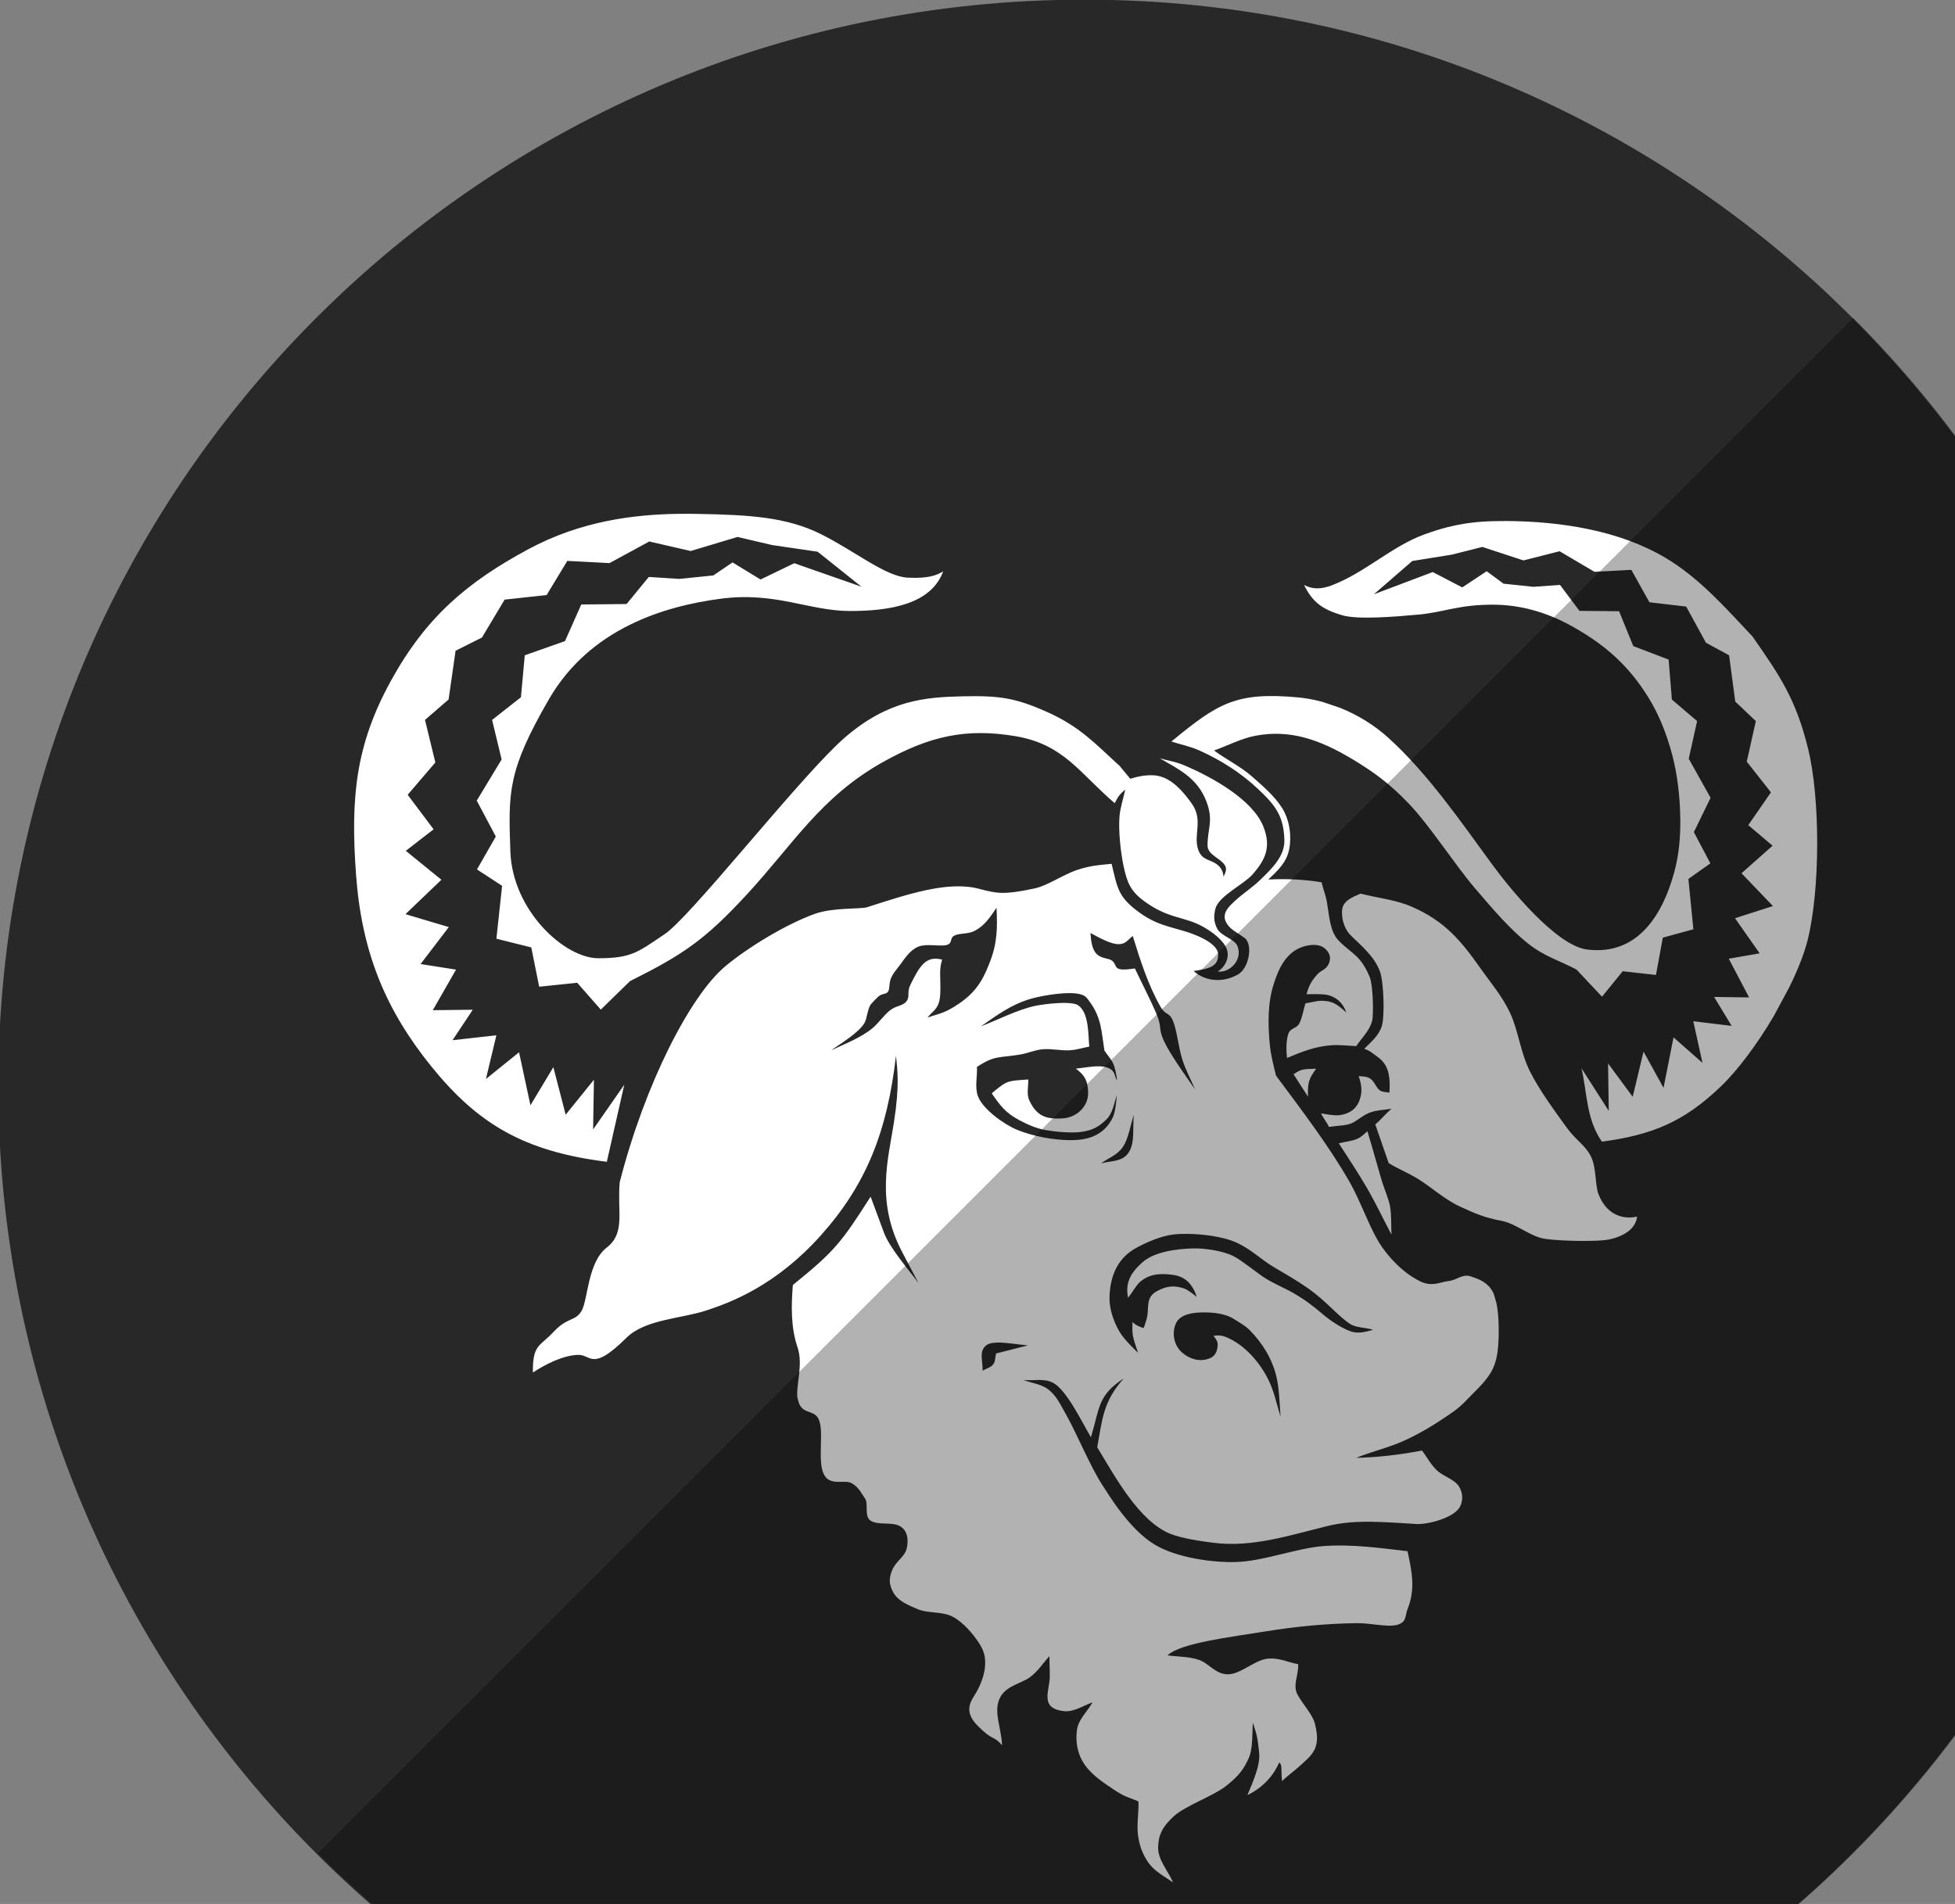
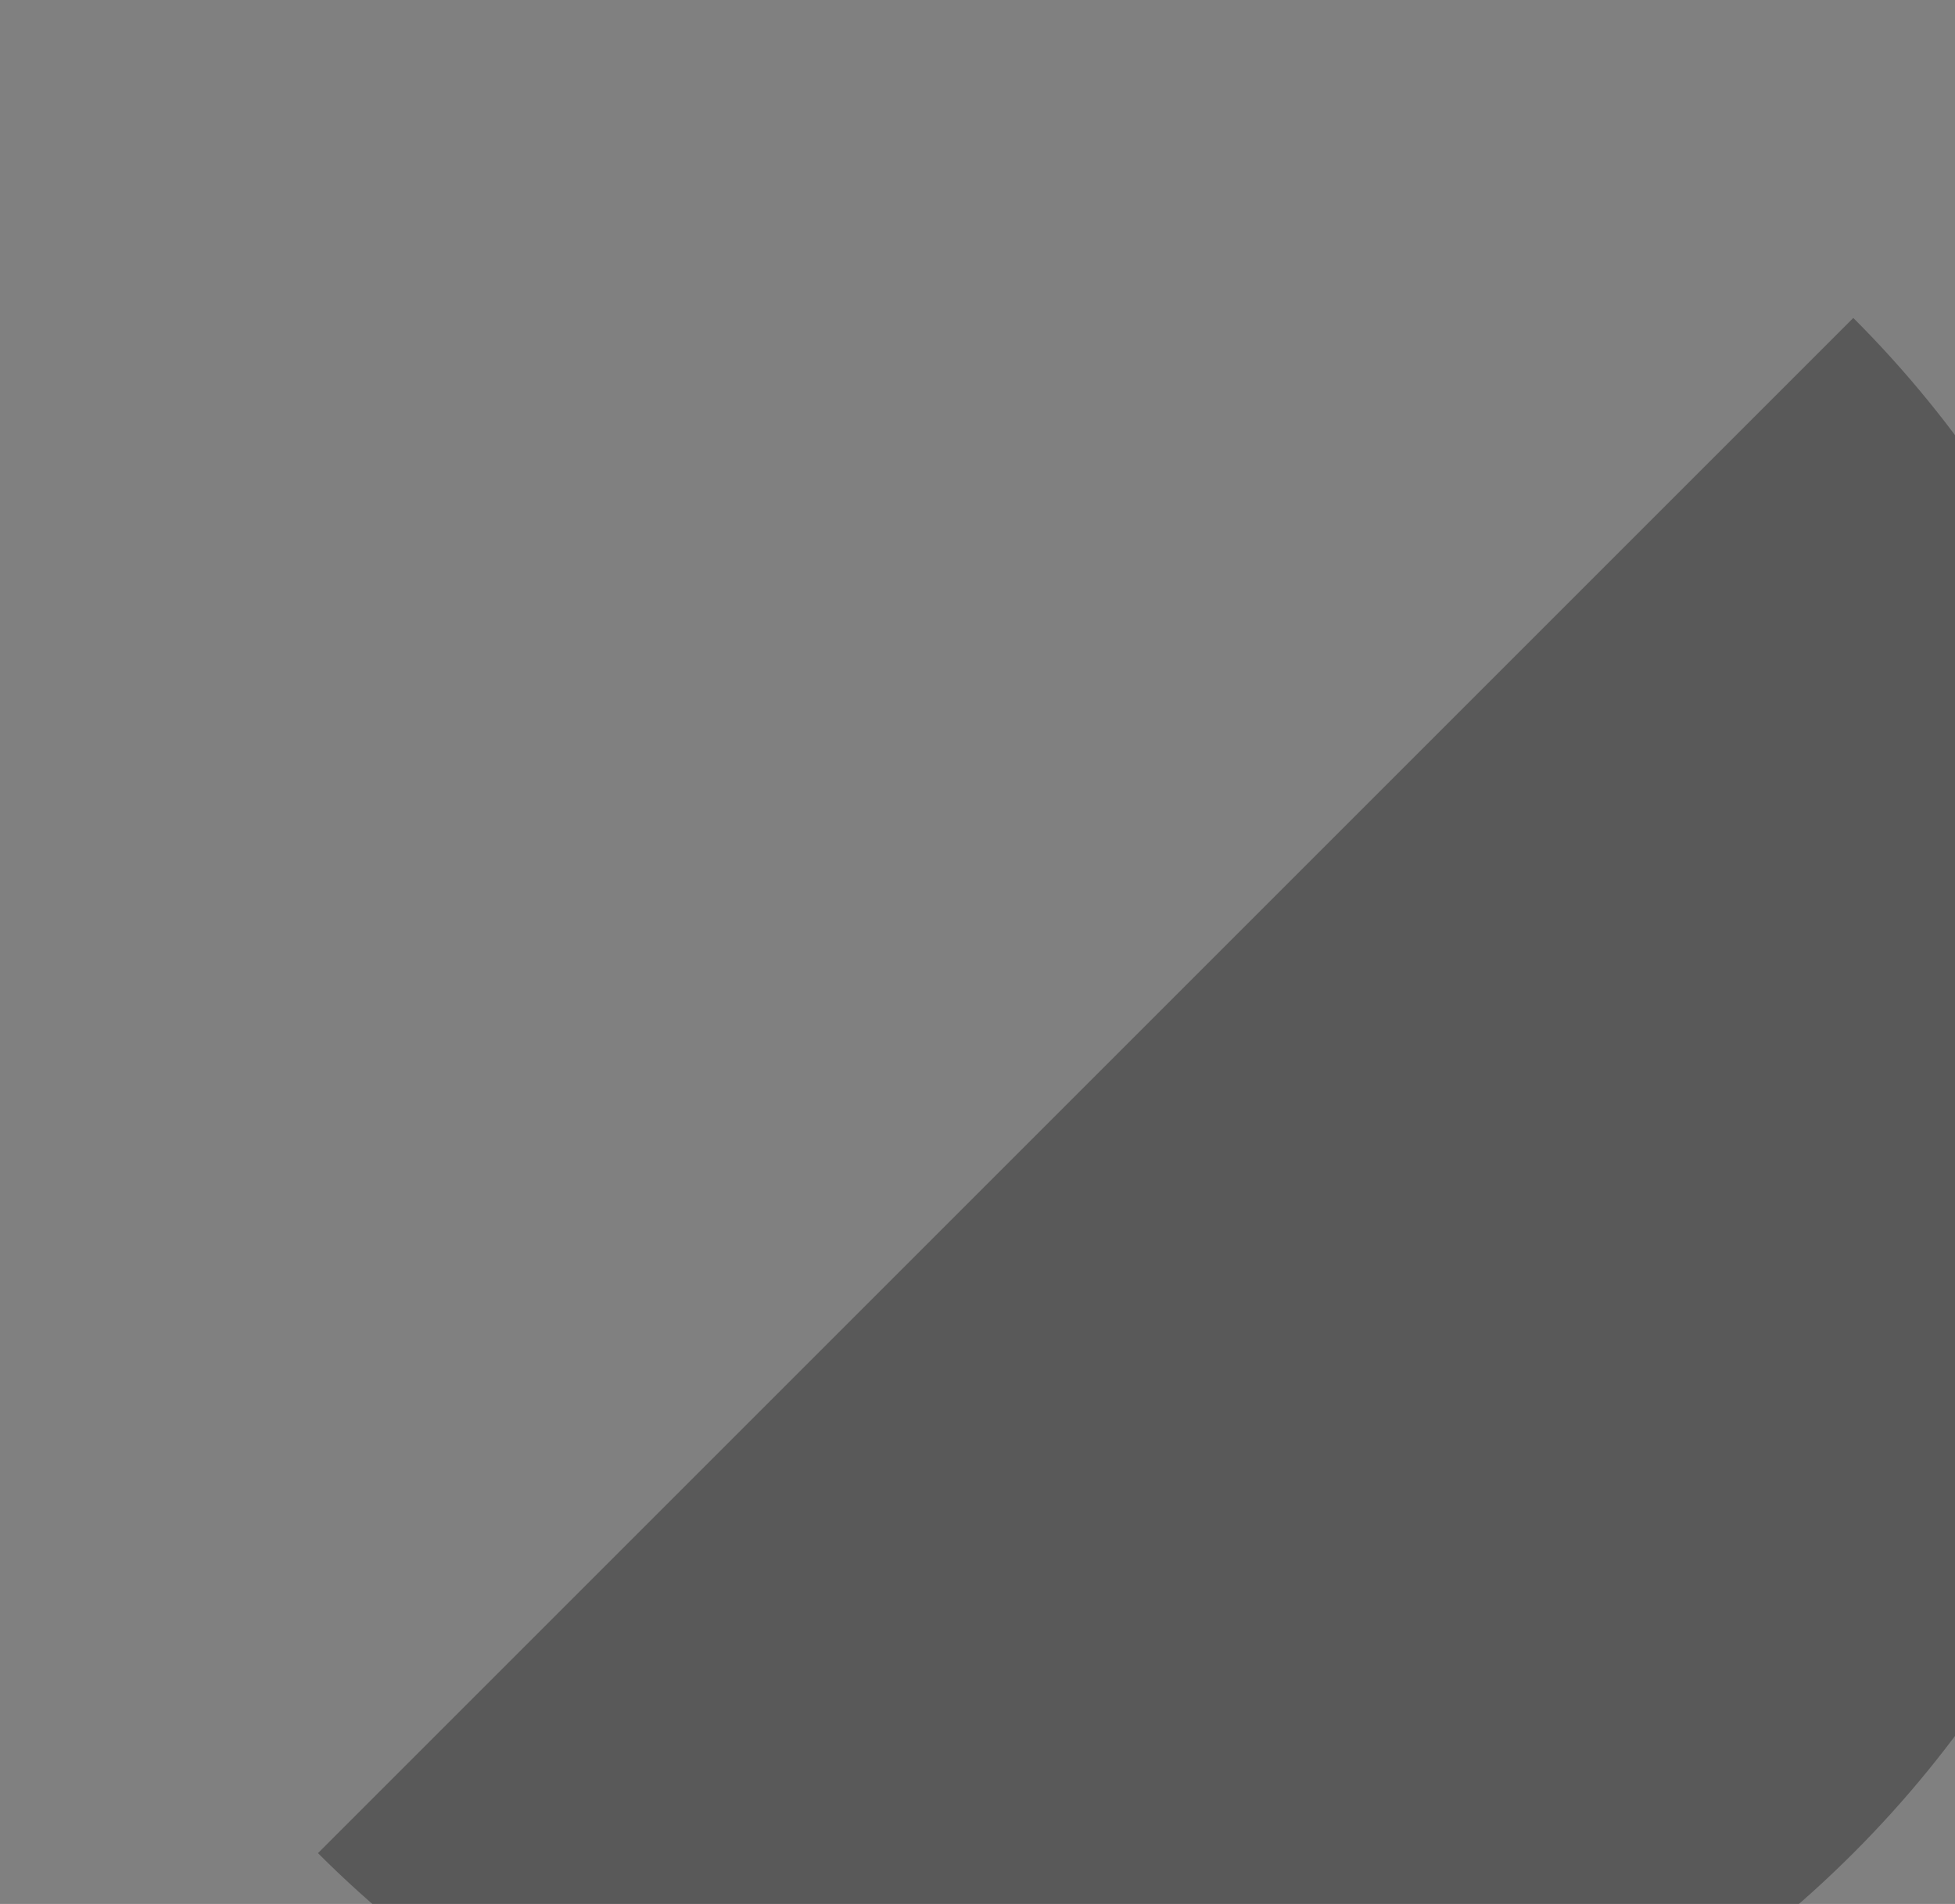
<svg xmlns="http://www.w3.org/2000/svg" xmlns:ns1="http://sodipodi.sourceforge.net/DTD/sodipodi-0.dtd" xmlns:ns2="http://www.inkscape.org/namespaces/inkscape" enable-background="new 0 0 515.91 728.5" height="449" id="Layer_1" version="1.1" viewBox="0 0 461 449" width="461" xml:space="preserve" ns1:docname="savannah.svg" ns2:version="1.3.2 (091e20ef0f, 2023-11-25, custom)">
  <rect x="0" y="0" width="461" height="449" fill="#808080" stroke="none" />
  <ns1:namedview id="namedview1" pagecolor="#ffffff" bordercolor="#000000" borderopacity="0.25" ns2:showpageshadow="2" ns2:pageopacity="0.0" ns2:pagecheckerboard="0" ns2:deskcolor="#d1d1d1" ns2:zoom="3.7695312" ns2:cx="256" ns2:cy="256" ns2:window-width="3840" ns2:window-height="2134" ns2:window-x="3840" ns2:window-y="1" ns2:window-maximized="1" ns2:current-layer="Layer_1" />
  <defs id="defs7" />
  <g id="g4155" transform="translate(136.179,108.25)">
-     <path d="m -733.623,72.268 c 0,203.805 -165.216,369.021 -369.021,369.021 -203.805,0 -369.021,-165.216 -369.021,-369.021 0,-203.805 165.216,-369.021 369.021,-369.021 203.805,0 369.021,165.216 369.021,369.021 z" id="path4950" style="fill:#282828;fill-opacity:1;fill-rule:nonzero;stroke:none" transform="matrix(0.694,0,0,0.694,884.756,97.616)" />
-     <path d="m 24.159,12.921 c -10.706,0.128 -23.32,1.635 -35.831,8.389 -14.298,7.719 -24.056,15.927 -32.349,31.033 -8.293,15.107 -9.534,27.436 -8.197,45.728 1.337,18.291 6.985,31.901 17.847,45.289 10.862,13.388 21.712,19.935 41.286,22.37 l 4.112,-18.176 -7.347,10.555 0.192,-11.733 -6.662,8.252 -2.906,-11.213 -5.401,8.992 -2.687,-12.501 -7.813,6.305 2.467,-10.308 -10.335,1.151 4.77,-7.183 -9.431,0.11 5.483,-9.568 -8.361,-1.316 6.662,-8.718 -10.226,-3.043 8.471,-8.115 -8.389,-6.826 6.552,-5.072 -6.113,-8.142 6.525,-7.621 -2.44,-10.034 5.565,-4.825 1.645,-11.487 6.223,-3.125 5.346,-8.937 9.897,-1.069 4.88,-8.06 9.952,0.521 9.376,-5.099 9.76,2.248 11.048,-3.317 8.197,1.919 10.692,1.563 10.335,8.252 -15.846,-5.538 -7.95,3.838 -6.607,-4.03 -4.523,3.07 -8.033,0.822 -7.183,-0.466 -5.236,6.388 -10.692,0.11 -3.838,8.636 -9.485,3.345 -0.905,9.897 -6.799,5.346 2.248,9.321 -5.867,9.705 4.496,8.471 -4.441,7.758 5.922,3.865 -1.343,12.474 8.224,2.056 1.864,9.266 8.965,-0.932 5.565,6.333 6.881,-6.717 c 12.546,-6.256 17.692,-9.767 27.469,-20.342 11.13,-12.038 17.524,-23.175 32.349,-31.417 10.633,-5.912 19.308,-8.04 31.253,-5.976 11.215,1.937 14.961,8.677 23.22,15.763 0.875,-1.585 1.052,-2.013 2.495,-3.18 -0.453,2.058 -1.16,4.189 -1.343,6.168 -0.306,3.327 0.243,8.53 0.932,11.788 0.826,3.9 1.633,5.93 4.798,8.279 5.795,4.302 9.496,3.591 13.954,6.086 2.121,1.187 4.808,3.16 5.593,5.264 0.784,2.103 -0.53,4.393 -2.138,5.291 2.813,0.419 5.977,-2.747 4.66,-6.004 -0.648,-1.603 -3.741,-2.331 -4.688,-3.948 -0.944,-1.616 -0.938,-3.265 -0.493,-4.907 0.804,-2.96 6.649,-5.665 8.718,-8.005 3.184,-3.6 4.408,-6.603 2.604,-11.24 -2.533,-6.514 -12.32,-11.754 -18.176,-14.31 -2.682,-1.17 -4.186,-1.237 -6.278,-1.864 4.282,2.51 8.799,4.506 10.966,10.116 1.809,4.685 0.241,6.448 0.301,10.527 0.028,1.891 2.54,2.835 3.646,4.03 0.963,1.039 0.879,1.801 0.11,3.235 -0.085,-1.294 -0.652,-2.258 -1.645,-2.961 -1.639,-1.162 -3.403,-0.907 -4.277,-3.29 -1.326,-3.623 1.311,-7.035 -1.645,-11.103 -2.211,-3.043 -5.162,-6.463 -9.129,-6.552 -1.877,-0.043 -3.285,0.229 -5.291,0.822 l -2.659,-3.207 -0.083,-0.027 c -5.439,-4.963 -9.148,-9.062 -16.778,-12.474 -7.629,-3.411 -11.375,-3.923 -20.122,-3.728 -8.748,0.194 -17.447,0.913 -27.579,9.65 -0.633,0.546 -1.334,1.193 -2.084,1.919 -0.01,0.009 -0.019,0.019 -0.027,0.027 -11.249,10.911 -34.532,40.527 -40.464,44.494 -6.332,4.234 -7.741,5.673 -15.654,5.675 -7.912,0 -20.242,-11.207 -20.725,-25.194 -0.484,-13.988 -0.676,-18.953 9.047,-35.803 9.724,-16.851 27.34,-22.022 40.409,-23.769 13.07,-1.747 20.899,2.857 30.567,2.878 9.667,0.022 19.224,-1.66 22.041,-9.348 -1.379,0.821 -3.221,1.753 -8.416,1.48 -5.195,-0.272 -12.403,-6.278 -20.506,-10.308 -8.103,-4.03 -17.11,-4.497 -28.676,-4.715 -1.446,-0.027 -2.939,-0.046 -4.469,-0.027 z m 194.863,1.7 c -0.847,-0.005 -1.687,0.016 -2.522,0.027 -7.395,0.101 -12.356,1.517 -16.778,3.125 -7.732,2.812 -13.907,8.949 -21.767,11.98 -2.563,0.988 -4.616,1.023 -6.634,-0.055 1.977,3.955 4.117,5.716 9.047,7.155 3.566,1.041 12.071,0.376 17.929,-0.164 6.288,-0.581 9.59,-2.448 18.148,-2.33 8.359,0.115 14.966,3.303 18.587,5.373 7.472,4.272 12.835,8.996 17.491,16.504 2.557,4.123 4.359,8.796 5.62,13.543 1.261,4.747 1.811,10.047 1.892,14.694 0.081,4.647 -0.289,8.813 -1.426,12.994 -2.659,9.791 -8.513,19.742 -20.561,18.203 -7.373,-0.942 -18.483,-14.771 -22.206,-19.848 -7.511,-10.247 -15.262,-21.596 -24.701,-30.129 -3.237,-2.926 -7.144,-5.341 -11.322,-7.018 -0.053,-0.022 -0.111,-0.033 -0.165,-0.055 l -3.728,-1.261 c -0.12,-0.034 -0.236,-0.077 -0.356,-0.11 -1.917,-0.516 -3.85,-0.865 -5.785,-1.042 -14.515,-1.328 -18.819,1.412 -29.745,10.418 2.223,0.709 4.384,1.112 6.662,2.138 5.055,2.278 9.674,5.216 13.707,8.992 4.226,3.958 6.128,6.477 6.278,12.145 0.1,3.764 -3.001,6.771 -5.839,9.486 -1.736,1.662 -4.022,3.178 -5.428,4.469 -1.864,1.712 -4.178,3.605 -1.837,6.333 0.881,1.025 2.411,1.784 3.701,2.741 2.047,1.519 1.107,7.165 -1.59,8.663 -3.451,1.914 -7.572,1.713 -10.418,-0.85 3.592,-0.537 5.878,-1.01 5.785,-3.948 -0.053,-1.703 -2.234,-3.144 -4.359,-4.112 -5.125,-2.336 -8.99,-1.977 -14.091,-5.647 -5.152,-3.709 -5.269,-5.746 -6.662,-11.569 -2.484,0.26 -4.766,0.326 -8.087,1.426 -3.321,1.099 -6.991,3.711 -10.006,4.359 -7.595,1.634 -9.112,1.158 -13.269,0.082 -7.318,-1.894 -16.826,1.331 -26.291,4.359 -1.574,0.503 -7.942,0.032 -12.227,1.535 -6.618,2.322 -15.91,7.93 -21.274,12.446 -8.126,6.844 -18.804,27.343 -24.838,50.854 -0.634,7.147 1.404,11.971 -3.098,15.462 -4.502,3.491 -4.395,12.433 -5.922,14.941 -1.527,2.508 -3.293,1.385 -6.58,4.907 -3.286,3.522 -4.962,2.935 -4.88,9.595 2.832,-1.862 6.984,-4.036 10.609,-4.167 3.211,-0.116 3.219,4.117 11.459,-4.03 4.407,-4.358 12.877,-4.493 18.752,-6.415 5.875,-1.922 16.483,-5.883 27.086,-17.737 10.603,-11.854 15.654,-24.314 17.71,-42.356 0.328,3.199 0.904,6.802 -0.466,15.626 -1.37,8.824 -4.327,18.724 1.892,30.595 l 3.893,7.402 c -2.307,-3.148 -6.813,-8.293 -8.17,-11.953 l -3.125,-8.444 c -7.001,10.991 -8.615,12.96 -18.34,20.835 -0.387,4.885 -0.5,9.992 1.097,14.667 1.426,4.175 -0.448,8.903 0,12.062 l 0.384,1.261 c 1.258,2.785 3.929,1.207 4.825,4.249 0.917,3.117 -0.463,9.271 0.96,12.309 1.423,3.038 4.915,1.212 6.607,2.193 1.692,0.982 2.248,2.328 3.153,3.619 0.904,1.29 -0.36,4.328 1.48,5.318 1.84,0.991 4.693,0.173 6.607,1.124 1.914,0.951 2.213,3.215 1.755,5.264 -0.46,2.048 -2.501,2.989 -3.4,5.072 -0.898,2.083 -0.805,3.543 0.274,5.456 1.079,1.913 3.486,2.955 5.867,3.92 2.381,0.965 5.712,0.42 8.169,1.755 2.457,1.335 4.679,4.016 5.976,5.949 1.297,1.933 1.656,3.286 1.59,5.318 -0.066,2.032 -0.889,4.37 -1.974,6.333 -1.085,1.963 -3.49,4.366 0.247,8.115 3.737,3.748 3.589,2.119 5.73,4.551 -0.233,-4.206 -1.956,-7.635 -0.686,-10.801 1.271,-3.167 5.089,-3.702 7.101,-5.127 2.011,-1.425 3.157,-3.381 4.743,-5.072 -0.022,2.176 0.22,4.503 -0.028,6.141 -0.504,3.331 -1.482,6.292 3.482,6.826 2.236,0.24 4.364,-1.213 6.717,-2.083 -1.233,2.207 -3.379,3.993 -3.701,6.634 -0.322,2.64 0.063,5.522 1.892,8.142 1.829,2.619 4.978,4.574 7.292,6.114 2.313,1.54 3.568,1.662 5.346,2.495 0.088,2.596 -0.433,5.34 -0.137,7.786 0.296,2.445 1.054,4.613 2.467,6.634 1.39,1.987 3.626,3.148 5.73,4.606 l 0.054,-0.028 c -1.187,-2.688 -3.513,-5.258 -3.482,-8.087 0.033,-2.867 0.904,-4.885 3.701,-7.429 2.797,-2.545 9.358,-4.763 12.446,-7.237 3.088,-2.475 4.073,-3.985 5.181,-6.388 1.109,-2.403 0.809,-6.284 1.014,-8.444 1.017,3.025 1.15,3.962 1.48,7.128 0.332,3.166 -1.847,7.608 -2.769,9.952 3.82,-1.845 6.26,-4.794 7.484,-7.676 0.819,0.486 0.384,1.82 0.685,4.386 1.361,-1.355 2.906,-2.395 4.277,-3.674 1.371,-1.277 2.883,-2.411 3.564,-4.194 0.679,-1.783 0.397,-3.658 -0.11,-5.73 -0.506,-2.072 -2.81,-4.478 -4.057,-6.744 -1.246,-2.265 0.222,-4.507 0.137,-7.237 -2.494,-0.428 -4.617,-1.674 -7.484,-1.261 -2.869,0.412 -6.143,3.609 -9.074,3.646 -2.932,0.038 -4.587,-2.7 -6.991,-3.454 -2.403,-0.755 -4.848,-0.678 -7.265,-1.014 3.061,-2.932 14.957,-4.322 23.083,-5.647 7.15,-1.166 14.248,-1.845 21.493,-1.946 3.236,-0.046 7.376,1.03 9.623,0.384 2.248,-0.644 1.773,-2.169 2.44,-3.838 1.865,-4.665 0.96,-8.818 -0.054,-13.515 -6.504,-0.763 -13.295,-1.71 -19.848,-1.206 -6.407,0.492 -13.98,3.55 -20.588,3.756 -5.745,0.178 -14.257,-1.105 -19.19,-4.112 -6.029,-3.675 -10.708,-11.557 -12.364,-14.091 -2.697,-4.127 -6.1,-12.226 -8.17,-15.928 -2.069,-3.702 -2.5,-4.76 -4.222,-6.305 -1.721,-1.545 -4.102,-1.662 -6.141,-2.495 2.351,0.24 4.938,-0.484 7.073,0.74 3.209,1.841 6.804,9.455 8.8,12.775 2.115,-7.091 1.61,-9.874 7.731,-13.872 -4.933,5.529 -5.048,9.72 -6.25,16.229 4.102,6.732 9.809,17.448 17.271,20.424 2.695,1.076 7.312,1.751 10.226,2.111 9.069,1.123 17.823,-1.748 26.729,-3.948 6.51,-1.608 13.109,-0.959 21.027,-0.493 2.688,0.157 9.023,-1.448 10.335,-4.167 0.709,-1.467 0.661,-3.234 -0.356,-4.798 -1.019,-1.563 -3.726,-2.321 -5.181,-3.728 -1.455,-1.407 -2.308,-3.094 -3.454,-4.633 -6.048,1.16 -11.028,1.605 -15.517,1.727 3.22,-1.326 6.326,-2.061 9.677,-3.372 3.351,-1.311 7.165,-3.479 9.869,-5.264 2.704,-1.786 4.431,-2.829 6.388,-4.907 1.956,-2.079 4.452,-4.203 5.894,-6.744 1.443,-2.541 1.674,-5.381 1.755,-8.526 0.059,-2.284 -0.021,-5.233 -0.521,-7.649 l -0.521,-1.837 c -0.079,-0.207 -0.13,-0.416 -0.219,-0.603 -1.212,-2.533 -3.551,-3.321 -5.428,-3.92 -1.878,-0.599 -3.174,0.919 -5.126,1.124 -1.954,0.205 -3.782,1.438 -6.607,0.11 -2.825,-1.328 -6.163,-4.019 -9.02,-8.032 -2.855,-4.014 -4.902,-10.579 -7.813,-15.626 -5.017,-8.7 -11.264,-16.831 -17.244,-24.892 -0.492,-1.988 -1.234,-4.733 -1.48,-7.429 -0.429,-4.699 -0.526,-9.592 0.932,-14.173 1.118,-3.509 2.768,-7.196 6.442,-8.636 1.47,-0.576 3.319,-0.816 4.633,-0.329 1.315,0.486 2.6,1.987 2.083,3.701 -0.568,1.885 -1.881,1.927 -2.769,2.879 -1.506,1.615 -2.09,2.785 -2.659,4.798 1.627,-0.026 3.817,-0.132 5.154,0.219 1.744,0.459 3.364,1.613 4.249,4.085 -2.082,-1.846 -3.104,-2.703 -5.702,-2.769 -1.19,-0.03 -2.631,0.405 -3.948,0.603 -0.492,1.601 -0.785,3.558 -1.48,4.798 -0.695,1.239 -2.042,0.937 -2.55,2.385 -0.508,1.445 -0.557,3.802 -0.302,5.702 3.615,-1.54 6.759,-2.769 10.692,-3.016 1.576,-0.099 4.028,0.147 5.62,0.219 1.356,-1.996 3.095,-3.588 3.728,-5.867 0.419,-1.511 0.221,-8.514 -0.521,-10.335 -2.163,-5.3 -4.289,-5.545 -7.265,-8.581 -2.16,-2.202 -2.233,-5.536 -2.879,-9.294 -0.237,-1.38 -0.916,-3.127 -1.234,-4.551 -3.89,-0.656 -8.08,-0.882 -12.556,-0.658 2.17,-2.082 4.284,-3.975 4.907,-7.1 0.622,-3.125 0.104,-6.985 -1.672,-9.787 -1.777,-2.802 -4.605,-5.228 -7.21,-7.512 -2.606,-2.283 -6.359,-4.163 -8.828,-6.031 3.211,-1.15 6.504,-2.845 9.65,-3.454 8.194,-1.59 15.262,0.841 23.165,5.62 4.595,2.779 8.382,5.416 13.186,10.445 4.803,5.029 10.757,14.268 15.407,19.739 4.65,5.47 8.417,9.787 12.474,13.049 4.057,3.263 7.733,4.182 11.596,6.278 l 6.004,6.388 4.88,-6.004 7.841,0.877 1.617,-8.8 7.21,-1.974 -1.179,-11.871 5.181,-3.674 -3.893,-7.374 3.948,-8.087 -5.154,-9.211 1.974,-8.882 -5.949,-5.072 -0.768,-9.431 -8.334,-3.18 -3.345,-8.224 -9.348,-0.082 -4.578,-6.114 -6.305,0.439 -7.018,-0.74 -3.975,-2.933 -5.757,3.811 -6.963,-3.619 -13.872,5.236 9.047,-7.84 9.348,-1.508 7.183,-1.809 9.678,3.18 8.526,-2.166 8.224,4.852 8.691,-0.466 4.277,7.649 8.663,1.014 4.66,8.526 5.456,2.961 1.453,10.911 4.852,4.606 -2.138,9.568 5.702,7.237 -5.346,7.731 5.73,4.852 -7.32,6.497 7.402,7.731 -8.937,2.878 5.812,8.279 -7.292,1.261 4.798,9.129 -8.252,-0.11 4.14,6.826 -9.047,-1.097 2.166,9.814 -6.826,-6.004 -2.358,11.898 -4.715,-8.553 -2.55,10.664 -5.812,-7.868 0.164,11.185 -6.442,-10.061 c 1.357,5.701 1.081,11.952 4.825,17.326 11.601,-1.57 19.185,-4.497 28.073,-13.049 4.047,-3.894 8.496,-9.908 12.254,-16.229 0.054,-0.092 0.11,-0.182 0.165,-0.274 l 3.619,-6.717 c 0.027,-0.054 0.055,-0.11 0.083,-0.165 1.933,-3.94 3.458,-7.72 4.277,-10.938 2.989,-11.754 3.081,-33.377 0.137,-45.344 -2.834,-11.522 -6.524,-17.026 -13.104,-26.428 -6.29,-6.68 -12.468,-13.741 -20.451,-18.505 -10.986,-6.556 -24.887,-8.635 -37.586,-8.718 z m -34.378,87.864 c -1.637,0.733 -3.878,1.54 -4.277,3.454 -0.398,1.914 0.365,4.731 1.754,6.168 2.325,2.403 5.773,5.008 7.128,8.827 0.87,2.451 1.138,10.656 0.384,12.885 -0.782,2.315 -2.601,3.722 -4.112,5.264 0.797,0.314 1.101,0.383 2.111,1.151 1.01,0.768 2.407,1.536 3.207,3.372 0.801,1.837 0.746,4.682 0.576,5.839 -0.702,-0.206 -1.657,-0.062 -2.385,-0.685 -0.727,-0.623 -1.152,-2.028 -2.084,-2.632 -0.933,-0.603 -1.71,-0.472 -2.741,-0.603 0.53,1.507 0.794,2.993 0.548,4.359 -0.534,2.983 -2.287,4.495 -5.127,4.852 -1.24,0.156 -3.225,-0.242 -4.304,-0.439 0.5,1.117 1.364,2.09 1.864,3.208 2.401,-0.347 4.165,-0.301 5.456,-0.905 1.291,-0.604 2.675,-1.949 4.332,-2.522 1.657,-0.573 3.149,-0.567 4.962,-0.85 -1.428,1.231 -2.384,2.47 -3.811,3.701 1.046,3.041 2.107,6.062 3.153,9.102 2.218,1.387 4.278,2.125 7.073,3.838 2.796,1.714 6.147,4.771 9.787,6.442 3.64,1.672 5.819,2.6 9.623,3.317 3.803,0.717 6.839,3.803 10.582,4.304 3.743,0.501 10.713,0.583 13.598,0.302 3.275,-0.32 7.541,-2.002 7.923,-5.593 -2.746,0.677 -6.929,0.068 -9.047,-5.099 -0.94,-2.294 -0.481,-6.498 -1.919,-9.211 -1.438,-2.714 -3.444,-3.593 -5.839,-6.936 -2.396,-3.343 -6.326,-8.625 -8.526,-13.104 -2.199,-4.478 -2.718,-9.557 -4.578,-13.57 -1.86,-4.013 -4.652,-7.242 -6.826,-10.335 -4.748,-6.76 -8.572,-11.394 -16.394,-14.804 -3.762,-1.64 -8.068,-2.059 -12.09,-3.098 z m -85.835,3.345 c 0.226,4.779 0.182,8.224 -1.535,12.72 -1.934,5.061 -3.887,8.046 -9.376,11.158 -1.891,1.072 -3.778,1.439 -5.346,2.001 0.914,-1.247 2.221,-1.803 2.741,-3.756 0.519,-1.954 0.13,-5.829 0.247,-7.484 0.117,-1.655 0.288,-1.603 0.439,-2.412 -3.784,-1.012 -5.293,1.445 -7.512,6.004 -0.83,1.706 -0.014,2.715 -0.905,3.838 -0.889,1.123 -2.311,0.95 -3.756,2.029 -1.444,1.078 -2.871,3.16 -4.222,4.277 -2.772,2.291 -6.518,3.695 -9.732,5.236 2.195,-1.62 6.435,-4.089 7.813,-6.442 0.731,-1.248 0.644,-3.594 1.782,-4.715 1.137,-1.122 1.519,-1.907 2.988,-2.193 1.469,-0.286 0.897,-1.991 1.371,-3.344 0.474,-1.353 1.408,-2.322 2.413,-3.674 1.004,-1.352 2.267,-3.375 4.249,-4.112 1.983,-0.738 5.079,0.068 6.58,-0.356 1.5,-0.425 0.637,-1.511 1.727,-2.166 1.091,-0.655 3.203,-0.369 4.66,-1.069 2.584,-1.242 3.819,-3.318 5.373,-5.538 z m 22.151,5.949 c 2.084,1.122 4.711,2.586 6.552,2.632 1.841,0.045 2.344,-1.198 3.427,-1.919 1.704,5.556 3.651,11.655 6.552,16.696 1.215,2.112 1.982,1.14 2.906,3.262 0.923,2.122 1.345,6.445 2.221,9.157 0.877,2.711 2.006,4.693 3.015,7.046 -2.565,-3.634 -5.863,-8.271 -7.292,-11.295 -1.428,-3.023 -0.516,-3.261 -1.672,-6.141 -1.156,-2.88 -3.489,-7.391 -5.236,-11.076 -1.251,0.166 -2.805,0.403 -3.756,0.11 -0.951,-0.293 -0.758,-1.293 -1.617,-1.946 -0.86,-0.654 -2.304,-0.409 -3.509,-1.453 -1.205,-1.043 -1.481,-3.178 -1.59,-5.072 z m -5.044,14.173 c 1.033,-0.006 1.957,0.084 2.659,0.274 1.282,0.346 1.553,0.86 2.33,1.946 2.674,3.733 2.651,6.974 3.345,11.322 0.682,1.063 1.421,1.783 1.974,2.879 0.551,1.096 0.86,2.812 1.014,4.222 -0.7,-1.015 -0.282,-2.288 -2.221,-3.043 -1.939,-0.755 -4.899,-0.054 -7.512,0.219 1.905,1.374 2.833,2.687 2.906,5.593 0.085,3.411 -2.796,5.88 -5.812,6.113 -4.186,0.325 -6.339,-0.589 -8.033,-4.167 -0.742,-1.567 -0.212,-3.462 -0.274,-4.989 -5.03,0.35 -4.931,0.197 -8.608,3.262 1.998,2.928 3.25,4.609 6.552,6.36 1.852,0.983 3.955,1.94 6.25,2.33 2.296,0.39 6.06,0.754 8.471,0.384 2.412,-0.37 3.777,-1.061 5.565,-2.714 1.788,-1.654 1.961,-4.022 2.659,-5.894 -0.159,1.801 -0.373,4.094 -1.042,5.401 -2.034,3.973 -5.559,5.168 -9.76,5.181 -4.032,0.013 -9.024,-0.912 -12.775,-2.467 -2.999,-1.243 -7.976,-4.782 -9.156,-7.841 -0.807,-2.09 -0.162,-4.636 -0.247,-6.963 4.153,-2.762 5.175,-2.098 10.089,-2.906 2.055,-0.339 3.466,-1.088 5.428,-1.261 1.962,-0.172 4.414,0.351 6.251,0.247 1.837,-0.104 3.141,-0.587 4.715,-0.877 -0.292,-2.767 -0.022,-7.857 -2.577,-9.705 -1.65,-1.193 -8.416,-0.281 -10.226,0.11 -4.073,0.878 -8.809,3.305 -12.748,4.825 3.775,-2.637 7.041,-5.081 11.569,-6.442 2.041,-0.614 6.112,-1.381 9.211,-1.398 z m 58.256,17.82 c -2.61,0.17 -3.23,-0.157 -5.319,1.316 1.132,1.762 2.269,3.53 3.399,5.291 -0.1,-3.477 0.235,-4.197 1.919,-6.607 z m -42.986,10.884 c -0.332,3.159 0.309,6.622 -1.234,8.91 -1.542,2.288 -4.253,1.884 -6.497,2.55 1.746,-1.331 3.806,-1.893 5.154,-3.893 1.347,-2 1.746,-5.073 2.577,-7.566 z m 55.076,3.865 c -0.727,0.627 -1.271,1.289 -2.44,1.809 -1.167,0.52 -2.755,0.655 -4.304,1.042 2.173,3.382 4.443,6.779 6.525,10.335 2.083,3.556 3.906,7.461 5.894,11.185 -0.094,-2.134 0.01,-4.42 -0.302,-6.415 -0.31,-1.994 -1.215,-3.723 -2.111,-6.717 -0.894,-2.993 -1.994,-7.078 -3.262,-11.24 z m -42.712,24.207 c 3.568,0.018 8.564,0.562 11.898,2.084 3.413,1.558 5.748,3.984 8.745,5.757 2.997,1.773 5.124,2.946 7.978,4.935 4.38,3.052 6.942,6.429 9.979,8.444 1.46,0.968 3.517,0.806 5.455,1.398 -1.508,0.448 -3.473,0.958 -5.099,0.439 -2.028,-0.648 -4.869,-2.509 -6.442,-3.838 -2.78,-2.348 -4.231,-3.492 -7.265,-5.264 -1.811,-1.055 -4.781,-2.293 -6.771,-3.591 -1.992,-1.298 -5.461,-4.162 -7.375,-5.126 -2.433,-1.225 -6.804,-1.889 -9.513,-1.809 -3.732,0.109 -9.12,0.725 -12.008,3.345 -2.869,2.604 -3.964,4.897 -3.317,8.279 1.08,-1.244 1.796,-2.83 2.879,-3.756 2.242,-1.915 4.803,-2.008 7.594,-1.645 3.135,0.408 4.721,2.232 5.757,5.209 -0.697,-0.512 -1.977,-1.625 -2.988,-1.974 -2.374,-0.819 -4.164,-0.589 -6.388,0.603 -2.625,1.408 -1.925,3.494 -2.303,5.812 -0.173,1.069 -0.562,1.941 -0.85,2.906 -0.987,-0.261 -1.912,-0.685 -2.659,-1.426 0.031,1.083 -0.112,2.044 0.11,3.262 0.221,1.217 0.8,2.671 1.206,4.003 -1.828,-1.828 -3.699,-3.533 -4.88,-5.894 -1.182,-2.362 -1.963,-5 -1.837,-7.594 0.237,-4.821 1.958,-8.876 6.278,-11.24 2.234,-1.222 5.692,-2.809 8.855,-3.18 0.759,-0.089 1.771,-0.143 2.961,-0.137 z m 3.372,18.532 c 0.788,-0.029 1.549,-8.7e-4 2.193,0.027 1.888,0.084 4.185,0.565 5.51,1.426 1.326,0.861 2.744,1.571 3.948,2.796 3.003,3.058 5.255,6.728 6.25,10.966 0.635,2.702 0.729,6.176 0.959,9.348 -0.909,-2.932 -1.529,-5.981 -2.824,-8.608 -2.042,-4.142 -5.507,-8.199 -9.815,-10.061 -1.421,-0.616 -2.37,-0.493 -3.153,-0.384 0.35,0.587 0.934,1.086 0.96,1.946 0.026,0.86 -0.159,2.527 -1.617,3.235 -2.352,1.141 -4.982,0.345 -6.799,-1.261 -1.832,-1.619 -2.439,-4.364 -1.48,-6.717 0.857,-2.103 3.502,-2.629 5.867,-2.714 z m -47.592,7.1 c 2.097,0.008 4.726,0.502 6.909,0.658 -2.51,0.643 -5.029,1.277 -7.539,1.919 -0.234,0.854 -0.112,1.849 -0.685,2.577 -0.574,0.728 -1.664,0.982 -2.495,1.48 0.081,-2.243 -0.908,-4.549 0.822,-5.949 0.649,-0.525 1.73,-0.69 2.988,-0.685 z" id="path4-4-0" style="fill:#ffffff" />
-   </g>
-   <path d="m 74.981,437.019 c 99.974,99.974 262.064,99.974 362.039,0 99.974,-99.974 99.974,-262.064 0,-362.039 z" id="path3752" style="fill:#000000;fill-opacity:0.304;fill-rule:nonzero;stroke:none" />
+     </g>
+   <path d="m 74.981,437.019 c 99.974,99.974 262.064,99.974 362.039,0 99.974,-99.974 99.974,-262.064 0,-362.039 " id="path3752" style="fill:#000000;fill-opacity:0.304;fill-rule:nonzero;stroke:none" />
</svg>